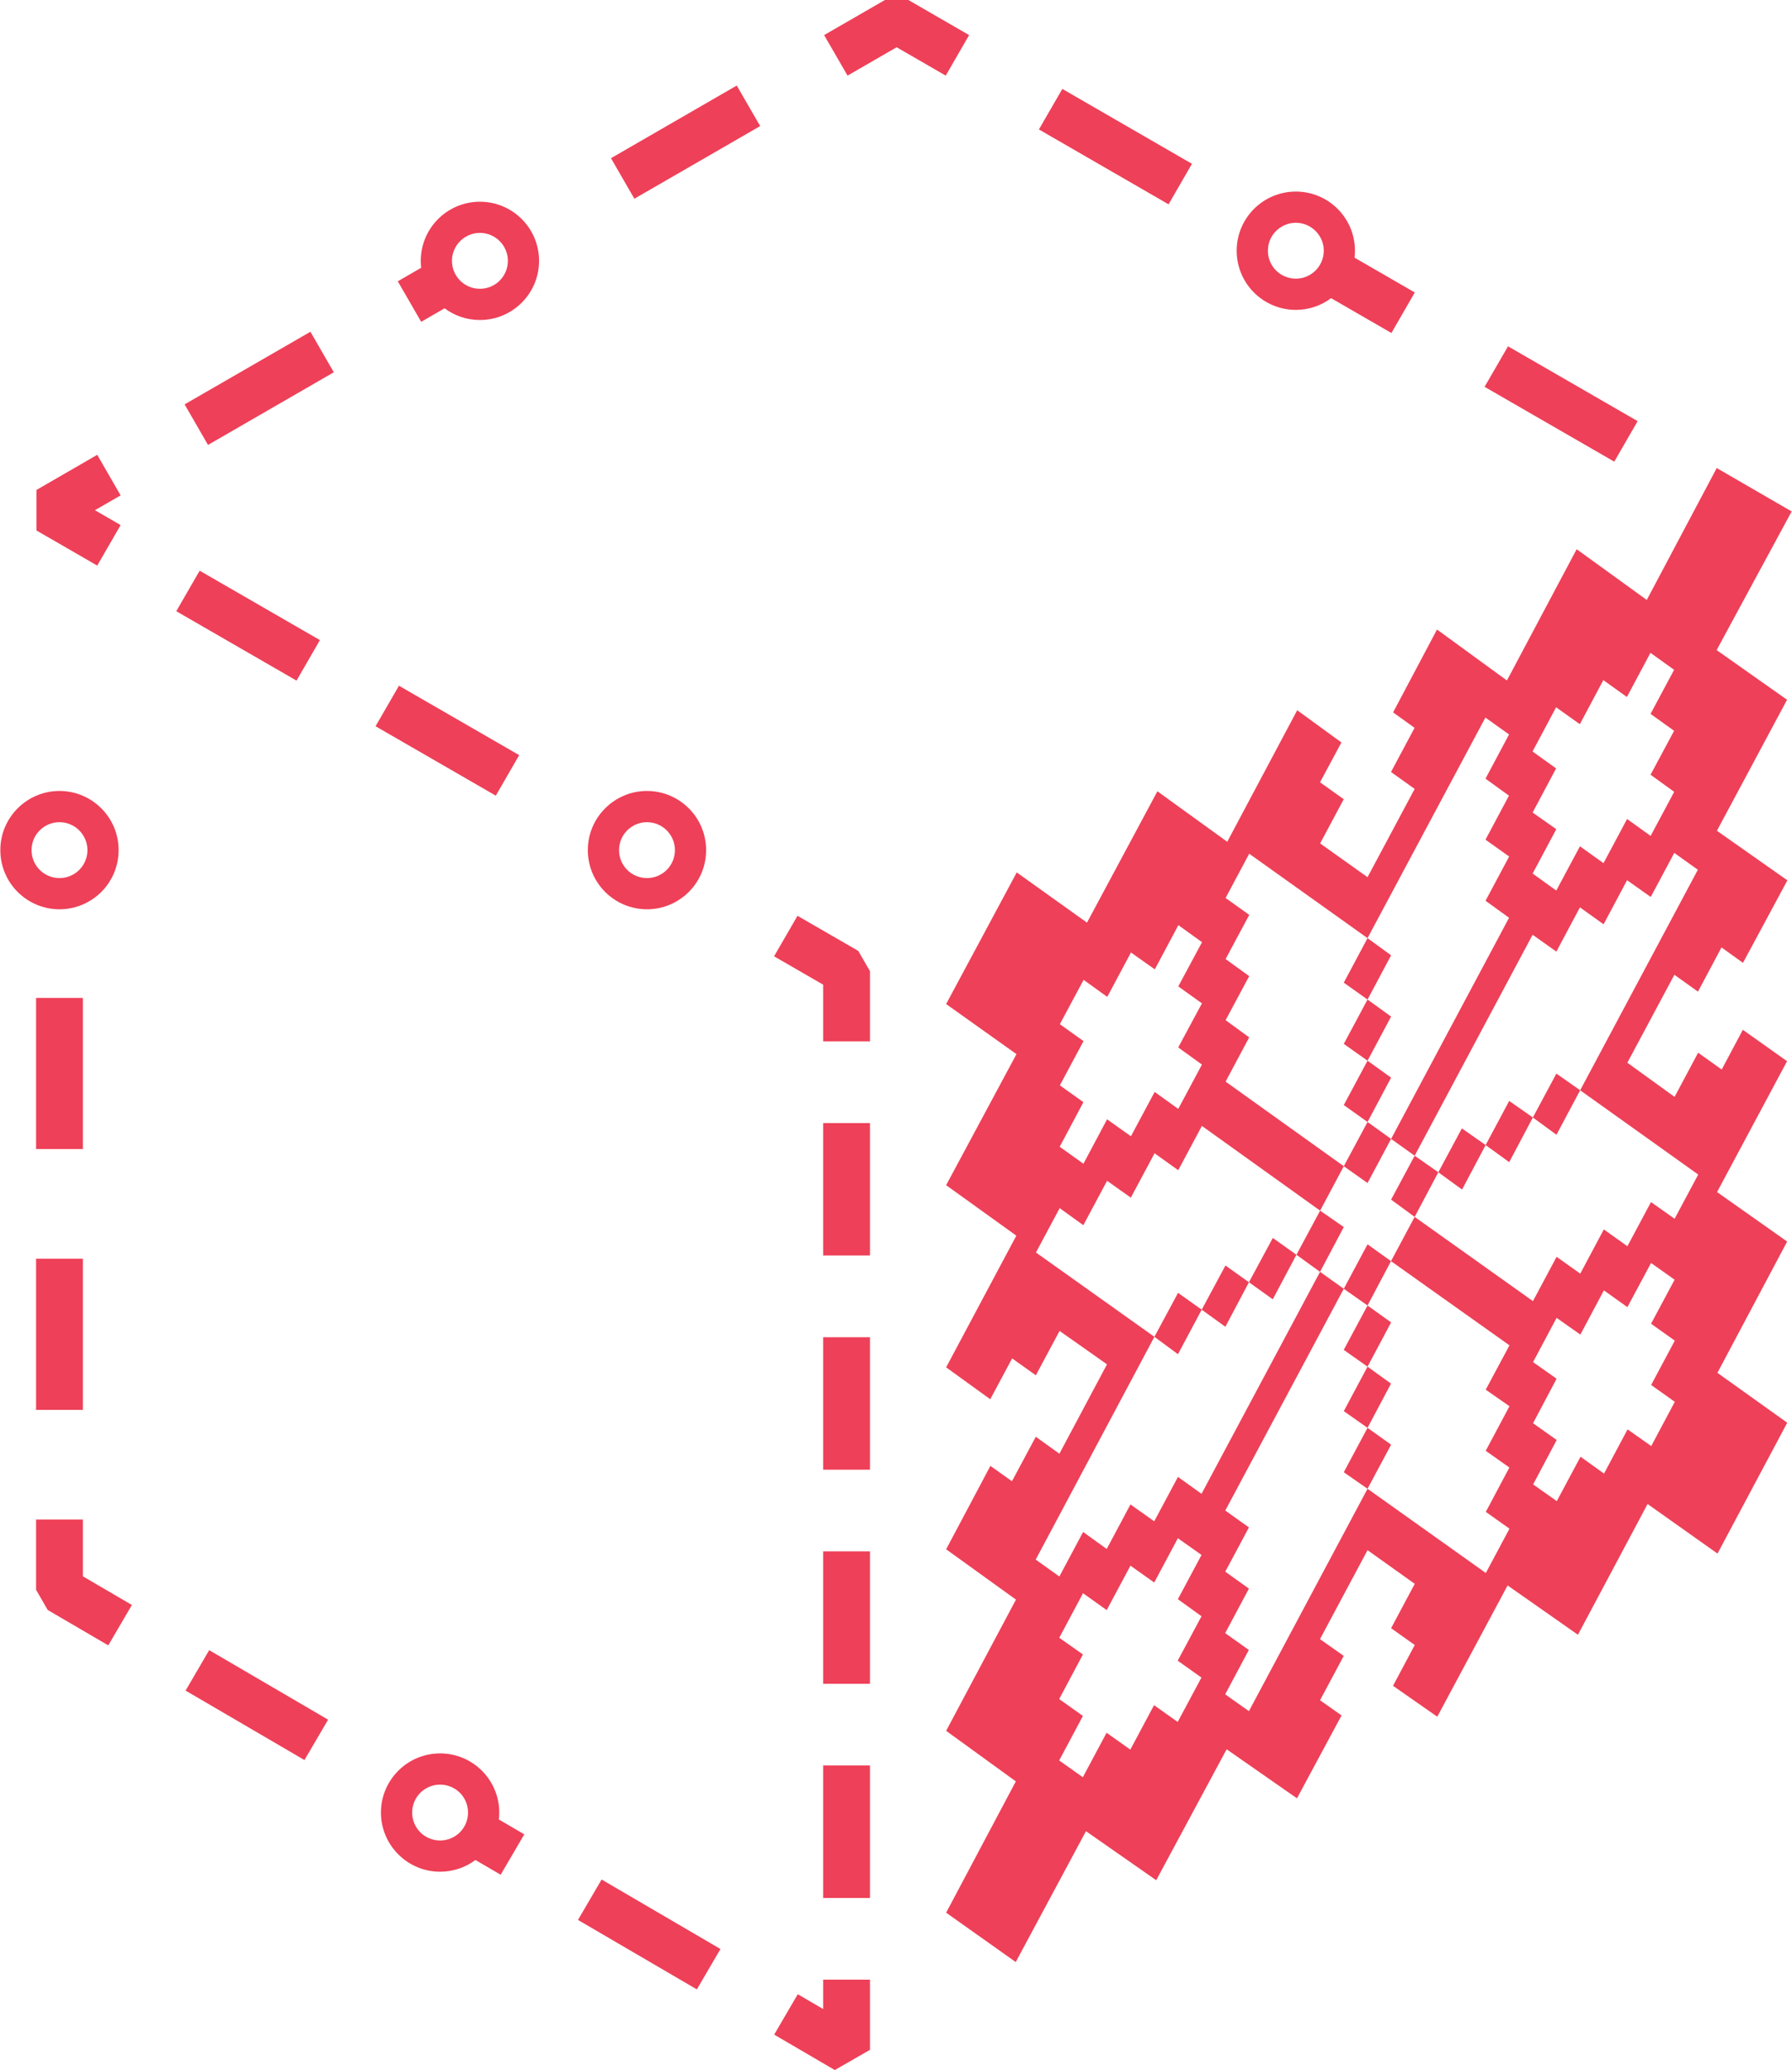
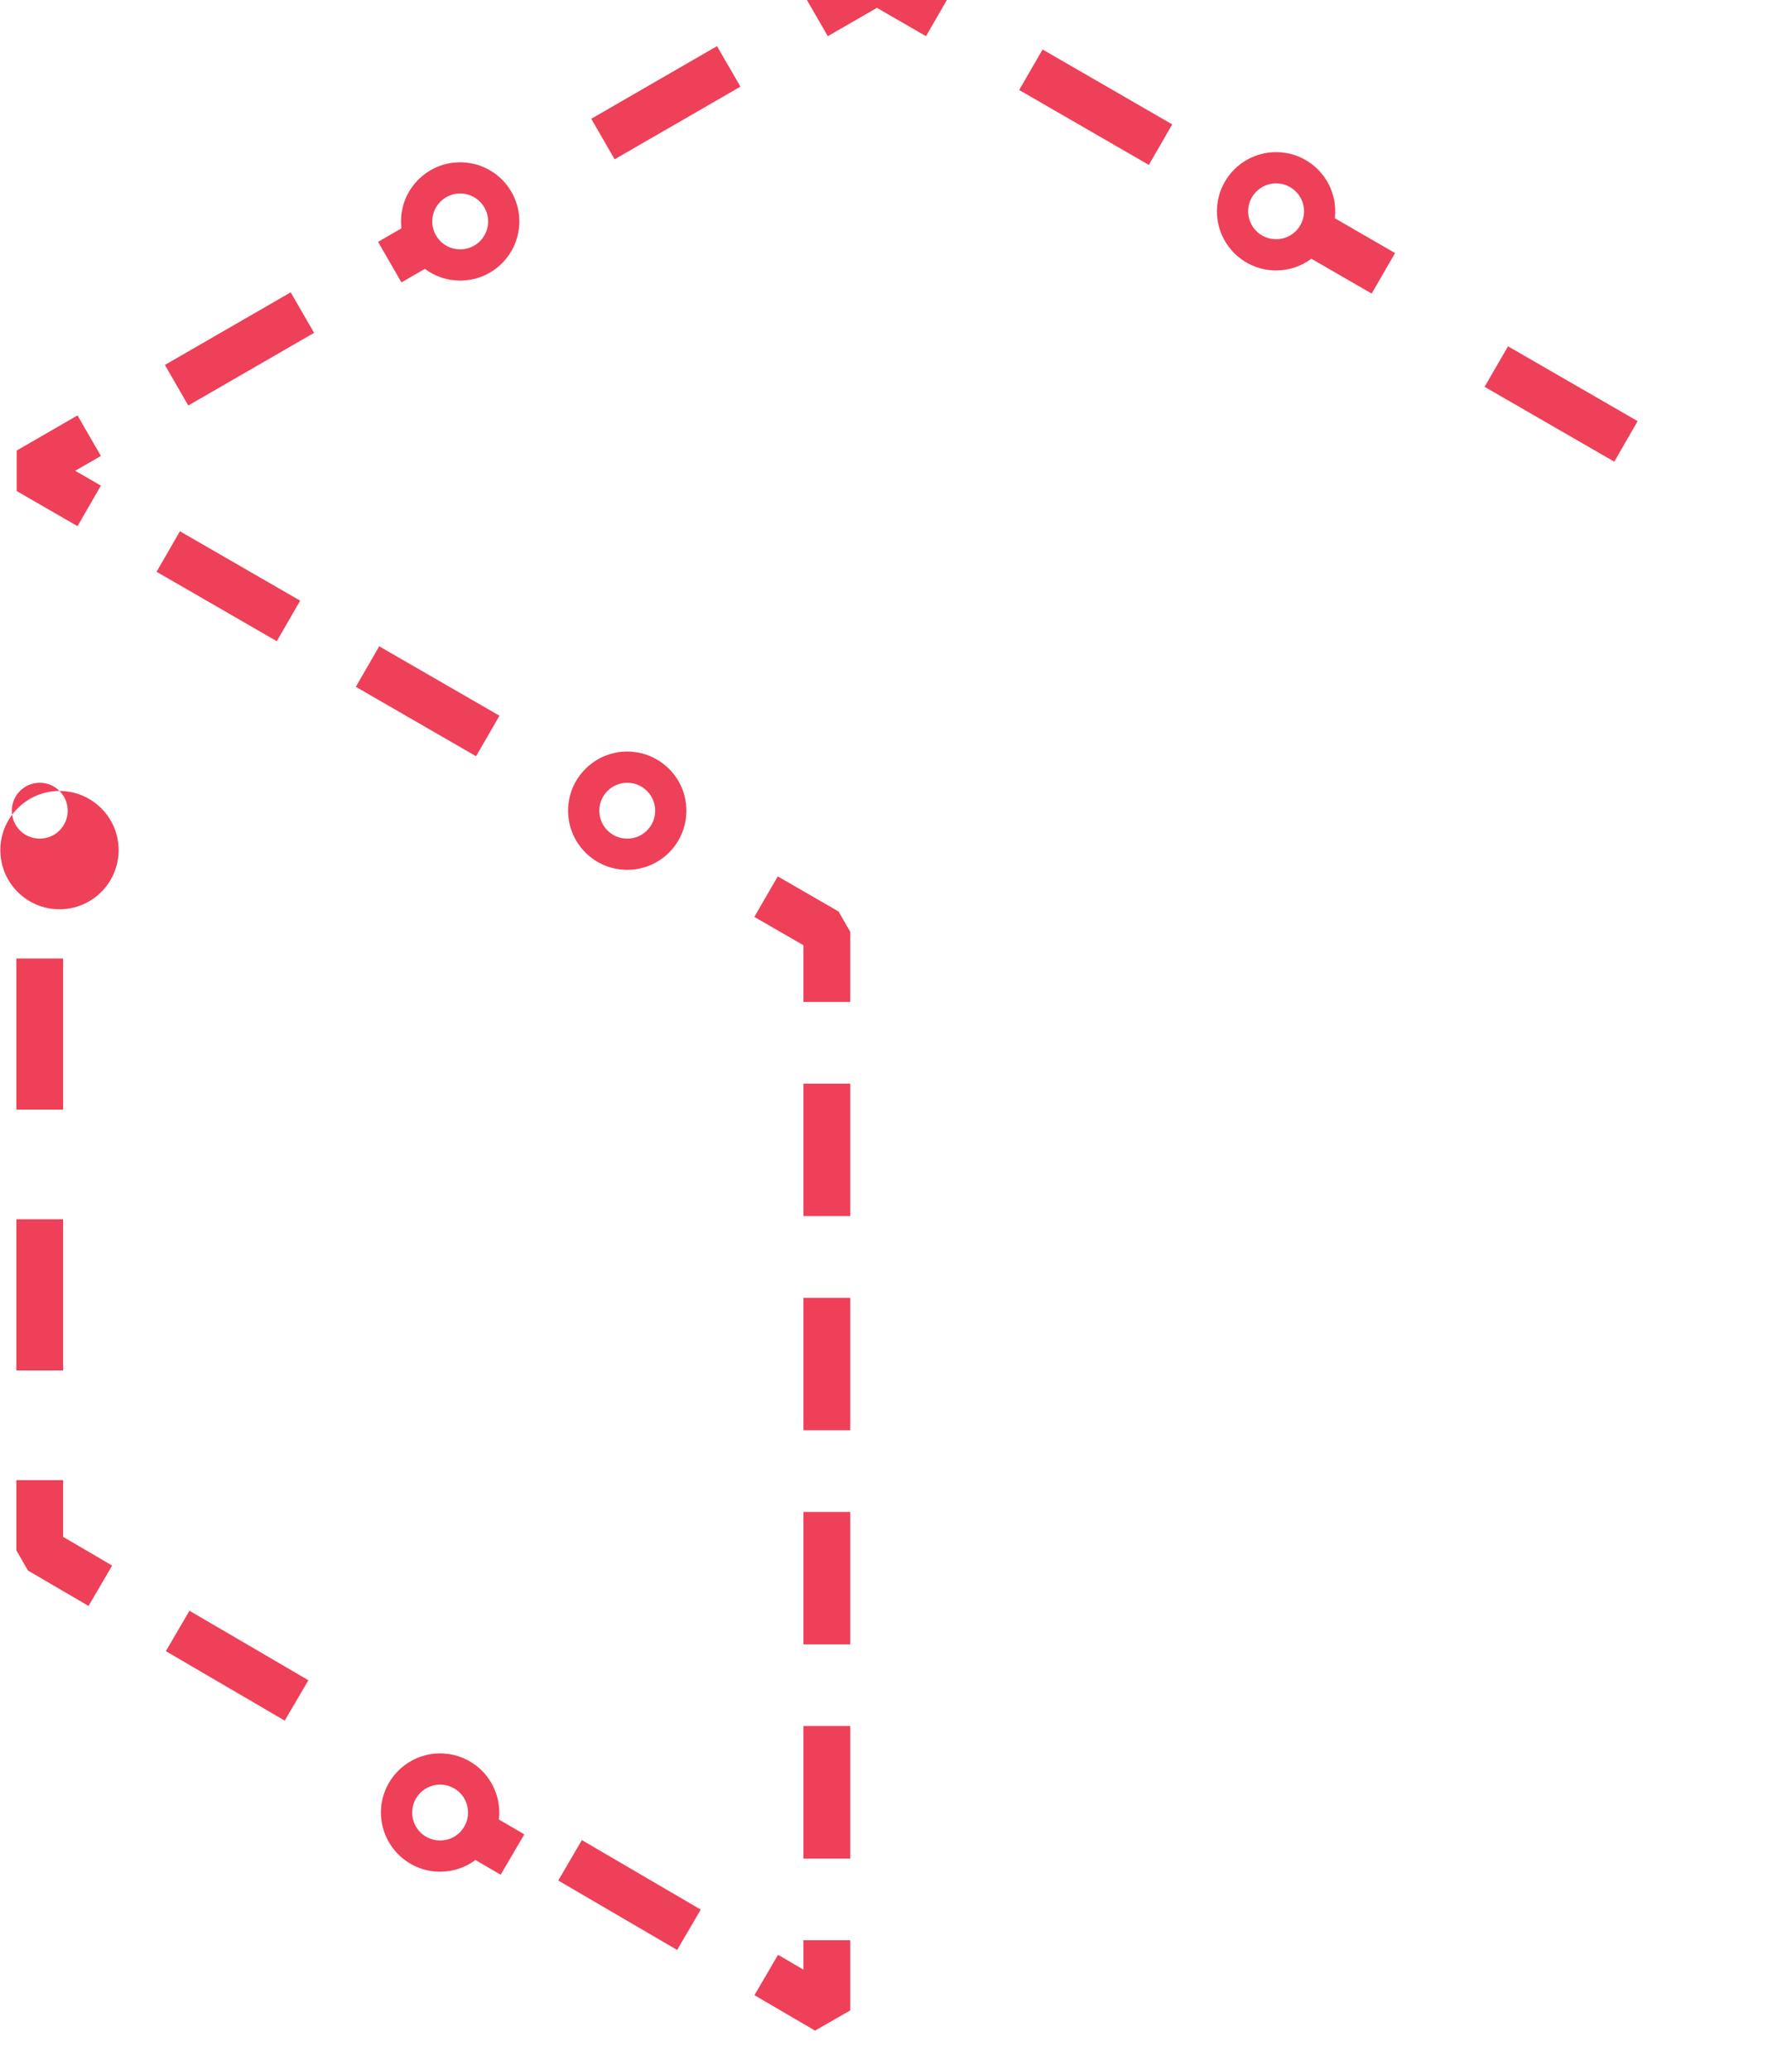
<svg xmlns="http://www.w3.org/2000/svg" xml:space="preserve" width="393px" height="454px" version="1.1" style="shape-rendering:geometricPrecision; text-rendering:geometricPrecision; image-rendering:optimizeQuality; fill-rule:evenodd; clip-rule:evenodd" viewBox="0 0 393 454.17">
  <defs>
    <style type="text/css"> .fil0 {fill:#EE4058} </style>
  </defs>
  <g id="Слой_x0020_1">
    <g id="_1688086339392">
-       <path class="fil0" d="M294.74 242.45l5.21 -9.73 5.17 3.72 -5.17 9.73 -5.21 -3.72zm-46.7 6.85l5.21 -9.73 5.17 3.73 5.2 -9.73 -5.2 -3.76 5.2 -9.67 -5.19 -3.72 5.21 -9.7 -5.19 -3.74 -5.17 9.7 -5.23 -3.7 -5.2 9.74 -5.19 -3.74 -5.21 9.73 5.19 3.71 -5.19 9.71 5.17 3.69 -5.21 9.78 5.21 3.73 5.19 -9.75 5.23 3.72zm108.81 -96.38l-5.17 -3.7 -5.15 9.67 -5.21 -3.71 -5.17 9.7 5.17 3.71 -5.15 9.68 5.19 3.66 -5.19 9.73 5.19 3.73 5.19 -9.71 5.17 3.7 5.17 -9.69 5.17 3.71 5.17 -9.67 -5.19 -3.75 5.17 -9.64 -5.17 -3.71 5.17 -9.67 -5.19 -3.72 -5.17 9.68zm-5.04 130.19l-5.17 9.7 -5.21 -3.67 -5.17 9.71 5.17 3.64 -5.17 9.77 5.19 3.68 -5.17 9.74 5.19 3.67 5.21 -9.74 5.15 3.7 5.17 -9.7 5.19 3.66 5.17 -9.71 -5.19 -3.69 5.19 -9.73 -5.21 -3.71 5.17 -9.66 -5.17 -3.67 -5.19 9.69 -5.15 -3.68zm-88.3 84.95l-5.21 -3.7 5.23 -9.75 -5.19 -3.74 5.19 -9.71 -5.19 -3.67 -5.19 9.72 -5.21 -3.7 -5.21 9.75 -5.2 -3.7 -5.21 9.77 5.19 3.66 -5.21 9.79 5.21 3.7 -5.21 9.77 5.19 3.68 5.21 -9.76 5.21 3.7 5.2 -9.75 5.19 3.68 5.21 -9.74zm36.44 -135.34l-5.21 -3.69 5.21 -9.73 5.17 3.74 -5.17 9.68zm0 -13.42l-5.21 -3.7 5.21 -9.77 5.17 3.77 -5.17 9.7zm0 -13.47l-25.96 -18.52 -5.18 9.71 5.19 3.71 -5.19 9.69 5.18 3.75 -5.18 9.66 5.18 3.77 -5.18 9.71 25.93 18.56 -5.19 9.75 -25.94 -18.59 -5.19 9.72 -5.19 -3.72 -5.21 9.74 -5.21 -3.7 -5.21 9.74 -5.19 -3.74 -5.21 9.73 25.99 18.5 -26.04 48.88 5.19 3.71 5.21 -9.77 5.18 3.73 5.21 -9.77 5.21 3.7 5.21 -9.74 5.17 3.71 26 -48.7 5.21 3.71 -26 48.66 5.19 3.7 -5.19 9.71 5.19 3.72 -5.21 9.76 5.19 3.7 -5.19 9.73 5.21 3.69 26.02 -48.79 25.95 18.48 5.19 -9.72 -5.19 -3.69 5.17 -9.73 -5.19 -3.67 5.21 -9.78 -5.21 -3.63 5.21 -9.73 -25.99 -18.47 5.19 -9.71 25.95 18.48 5.19 -9.72 5.19 3.69 5.17 -9.7 5.17 3.69 5.18 -9.69 5.18 3.66 5.18 -9.7 -25.9 -18.49 25.82 -48.38 -5.17 -3.7 -5.17 9.67 -5.19 -3.68 -5.15 9.67 -5.19 -3.71 -5.17 9.71 -5.21 -3.7 -25.88 48.48 -5.17 -3.69 25.88 -48.52 -5.16 -3.73 5.18 -9.71 -5.19 -3.69 5.15 -9.66 -5.15 -3.73 5.17 -9.7 -5.19 -3.7 -25.86 48.39zm5.17 44.05l-5.17 9.68 -5.21 -3.69 5.21 -9.7 5.17 3.71zm41.48 -10.67l-5.2 9.76 -5.18 -3.79 5.16 -9.63 5.22 3.66zm-10.38 5.97l-5.19 9.8 -5.17 -3.75 5.17 -9.68 5.19 3.63zm-10.36 6.05l-5.17 9.76 -5.21 -3.79 5.17 -9.63 5.21 3.66zm-10.38 5.97l-5.19 9.79 -5.17 -3.79 5.17 -9.63 5.19 3.63zm-20.74 25.56l5.21 -9.75 5.15 3.69 -5.15 9.73 -5.21 -3.67zm5.21 3.67l5.17 3.71 -5.17 9.71 -5.22 -3.68 5.22 -9.74zm0 13.42l5.15 3.72 -5.15 9.7 -5.21 -3.66 5.21 -9.76zm0 13.42l5.17 3.7 -5.17 9.67 -5.21 -3.63 5.21 -9.74zm-10.43 46.36l5.21 3.68 -5.2 9.73 4.72 3.33 -9.78 18.19 -15.43 -10.76 -15.45 28.73 -15.41 -10.76 -15.41 28.71 -15.27 -10.83 15.29 -28.81 -15.29 -11.09 15.32 -28.79 -15.32 -11.04 9.71 -18.3 4.73 3.37 5.23 -9.76 5.18 3.72 10.44 -19.61 -10.4 -7.33 -5.21 9.73 -5.2 -3.7 -4.8 8.96 -9.68 -7 15.4 -28.89 -15.4 -11.08 15.43 -28.75 -15.43 -10.99 15.49 -28.88 15.41 11.02 15.45 -28.82 15.32 11.08 15.35 -28.86 9.7 7.07 -4.69 8.74 5.2 3.71 -5.18 9.7 10.4 7.41 10.34 -19.37 -5.19 -3.71 5.17 -9.69 -4.71 -3.39 9.63 -18.18 15.34 11.18 15.3 -28.8 15.38 11.13 15.35 -28.94 16.44 9.52 -16.46 30.42 15.45 10.9 -15.39 28.74 15.46 10.88 -9.74 18.1 -4.71 -3.38 -5.17 9.7 -5.17 -3.7 -10.32 19.29 10.36 7.5 5.17 -9.7 5.17 3.7 4.64 -8.72 9.7 6.89 -15.36 28.71 15.38 10.86 -15.3 28.8 15.32 10.95 -15.3 28.71 -15.34 -10.88 -15.28 28.69 -15.43 -10.82 -15.43 28.8 -9.71 -6.78 4.77 -8.95 -5.19 -3.69 5.19 -9.73 -10.36 -7.39 -10.43 19.52zm0.03 -94.01l5.19 3.6 -5.21 9.83 -5.18 -3.75 5.2 -9.68zm-10.39 19.45l-5.23 -3.74 5.24 -9.72 5.18 3.69 -5.19 9.77zm-5.23 -3.74l-5.17 9.77 -5.19 -3.75 5.21 -9.69 5.15 3.67zm-10.36 6.02l-5.21 9.77 -5.17 -3.82 5.19 -9.64 5.19 3.69z" />
-       <path class="fil0" d="M354.08 101.29l5.13 -8.89 -28.44 -16.42 -5.14 8.89 28.45 16.42zm-257.6 283.41c3.58,0 6.83,1.46 9.18,3.8 2.34,2.35 3.8,5.6 3.8,9.18 0,0.51 -0.03,1.02 -0.09,1.52l5.58 3.26 -5.18 8.86 -4.44 -2.59 -1.1 -0.64c-2.16,1.61 -4.84,2.57 -7.75,2.57 -3.58,0 -6.83,-1.46 -9.17,-3.81 -2.35,-2.34 -3.81,-5.59 -3.81,-9.17 0,-3.58 1.46,-6.83 3.81,-9.18 2.34,-2.34 5.59,-3.8 9.17,-3.8zm4.34 8.64c-1.11,-1.1 -2.65,-1.79 -4.34,-1.79 -1.69,0 -3.23,0.69 -4.34,1.8 -1.1,1.1 -1.79,2.64 -1.79,4.33 0,1.69 0.69,3.23 1.79,4.34 1.11,1.1 2.65,1.79 4.34,1.79 1.69,0 3.23,-0.69 4.34,-1.79 1.1,-1.11 1.79,-2.65 1.79,-4.34 0,-1.69 -0.69,-3.23 -1.79,-4.34zm-87.84 -219.8c3.58,0 6.82,1.46 9.17,3.81 2.35,2.34 3.8,5.59 3.8,9.17 0,3.58 -1.45,6.83 -3.8,9.18 -2.35,2.34 -5.59,3.8 -9.17,3.8 -3.59,0 -6.83,-1.46 -9.18,-3.8 -2.35,-2.35 -3.8,-5.6 -3.8,-9.18 0,-3.58 1.45,-6.83 3.8,-9.17 2.35,-2.35 5.59,-3.81 9.18,-3.81zm4.33 8.65c-1.11,-1.11 -2.64,-1.8 -4.33,-1.8 -1.7,0 -3.23,0.69 -4.34,1.8 -1.11,1.1 -1.79,2.64 -1.79,4.33 0,1.69 0.68,3.23 1.79,4.34 1.11,1.11 2.64,1.79 4.34,1.79 1.69,0 3.22,-0.68 4.33,-1.79 1.11,-1.11 1.8,-2.65 1.8,-4.34 0,-1.69 -0.69,-3.23 -1.8,-4.33zm124.56 -8.65c3.58,0 6.82,1.46 9.17,3.81 2.35,2.34 3.8,5.59 3.8,9.17 0,3.58 -1.45,6.83 -3.8,9.18 -2.35,2.34 -5.59,3.8 -9.17,3.8 -3.59,0 -6.83,-1.46 -9.18,-3.8 -2.35,-2.35 -3.8,-5.6 -3.8,-9.18 0,-3.58 1.45,-6.83 3.8,-9.17 2.35,-2.35 5.59,-3.81 9.18,-3.81zm4.33 8.65c-1.11,-1.11 -2.64,-1.8 -4.33,-1.8 -1.7,0 -3.23,0.69 -4.34,1.8 -1.11,1.11 -1.79,2.64 -1.79,4.33 0,1.69 0.68,3.23 1.79,4.34 1.11,1.11 2.64,1.79 4.34,1.79 1.69,0 3.22,-0.68 4.33,-1.79 1.11,-1.11 1.8,-2.65 1.8,-4.34 0,-1.69 -0.69,-3.22 -1.8,-4.33zm-40.99 -137.93c3.59,0 6.83,1.45 9.18,3.8 2.35,2.35 3.8,5.59 3.8,9.17 0,3.59 -1.45,6.83 -3.8,9.18 -2.35,2.35 -5.59,3.8 -9.18,3.8 -2.9,0 -5.58,-0.95 -7.74,-2.57l-5.14 2.97 -5.13 -8.89 5.13 -2.97c-0.06,-0.49 -0.09,-1 -0.09,-1.52 0,-3.58 1.45,-6.82 3.8,-9.17 2.35,-2.35 5.59,-3.8 9.17,-3.8zm4.34 8.64c-1.11,-1.11 -2.64,-1.8 -4.34,-1.8 -1.69,0 -3.22,0.69 -4.33,1.8 -1.11,1.11 -1.8,2.64 -1.8,4.33 0,1.7 0.69,3.23 1.8,4.34 1.11,1.11 2.64,1.79 4.33,1.79 1.7,0 3.23,-0.68 4.34,-1.79 1.11,-1.11 1.8,-2.64 1.8,-4.34 0,-1.69 -0.69,-3.22 -1.8,-4.33zm174.67 -10.87c3.58,0 6.83,1.46 9.17,3.8 2.35,2.35 3.8,5.6 3.8,9.18 0,0.52 -0.03,1.03 -0.08,1.53l13.21 7.63 -5.13 8.89 -13.23 -7.64c-2.16,1.61 -4.84,2.57 -7.74,2.57 -3.58,0 -6.83,-1.46 -9.18,-3.8 -2.34,-2.35 -3.8,-5.6 -3.8,-9.18 0,-3.58 1.46,-6.83 3.8,-9.18 2.35,-2.34 5.6,-3.8 9.18,-3.8zm4.33 8.65c-1.11,-1.11 -2.64,-1.8 -4.33,-1.8 -1.69,0 -3.23,0.69 -4.34,1.8 -1.11,1.1 -1.79,2.64 -1.79,4.33 0,1.69 0.68,3.23 1.79,4.34 1.11,1.1 2.65,1.79 4.34,1.79 1.69,0 3.22,-0.69 4.33,-1.79 1.11,-1.11 1.8,-2.65 1.8,-4.34 0,-1.69 -0.69,-3.23 -1.8,-4.33zm-32.25 -5.85l5.13 -8.89 -28.44 -16.43 -5.14 8.89 28.45 16.43zm-48.89 -28.24l5.13 -8.89 -13.33 -7.7 -5.14 0 -13.34 7.7 5.14 8.89 10.77 -6.22 10.77 6.22zm-40.71 11.07l-5.14 -8.89 -27.59 15.94 5.13 8.89 27.6 -15.94zm-93.54 54.02l-5.13 -8.89 -27.6 15.93 5.13 8.9 27.6 -15.94zm-46.77 27.01l-5.13 -8.9 -13.34 7.71 0 8.89 13.34 7.7 5.13 -8.89 -5.64 -3.26 5.64 -3.25zm17.34 16.52l-5.13 8.89 26.38 15.23 5.13 -8.89 -26.38 -15.23zm43.72 25.24l-5.13 8.89 26.38 15.23 5.13 -8.89 -26.38 -15.23zm87.44 50.48l-5.14 8.89 10.77 6.22 0 12.44 10.27 0 0 -15.4 -2.57 -4.45 -13.33 -7.7zm15.9 50.6l0 -5.13 -10.27 0 0 29.06 10.27 0 0 -23.93zm0 46.99l0 -5.13 -10.27 0 0 29.06 10.27 0 0 -23.93zm0 46.98l0 -5.13 -10.27 0 0 29.06 10.27 0 0 -23.93zm0 46.99l0 -5.14 -10.27 0 0 29.07 10.27 0 0 -23.93zm0 46.98l0 -5.13 -10.27 0 0 6.45 -5.57 -3.25 -5.18 8.86 13.3 7.77 7.72 -4.43 0 -10.27zm-42.41 -5.58l4.43 2.59 5.18 -8.86 -26.08 -15.25 -5.18 8.87 21.65 12.65zm-86.09 -50.32l4.43 2.59 5.19 -8.86 -26.09 -15.25 -5.18 8.87 21.65 12.65zm-43.04 -25.16l4.43 2.59 5.18 -8.86 -10.75 -6.29 0 -12.45 -10.27 0 0 15.4 2.55 4.43 8.86 5.18zm-11.41 -54.21l0 5.13 10.27 0 0 -33.16 -10.27 0 0 28.03zm0 -57.23l0 5.14 10.27 0 0 -33.16 -10.27 0 0 28.02z" />
+       <path class="fil0" d="M354.08 101.29l5.13 -8.89 -28.44 -16.42 -5.14 8.89 28.45 16.42zm-257.6 283.41c3.58,0 6.83,1.46 9.18,3.8 2.34,2.35 3.8,5.6 3.8,9.18 0,0.51 -0.03,1.02 -0.09,1.52l5.58 3.26 -5.18 8.86 -4.44 -2.59 -1.1 -0.64c-2.16,1.61 -4.84,2.57 -7.75,2.57 -3.58,0 -6.83,-1.46 -9.17,-3.81 -2.35,-2.34 -3.81,-5.59 -3.81,-9.17 0,-3.58 1.46,-6.83 3.81,-9.18 2.34,-2.34 5.59,-3.8 9.17,-3.8zm4.34 8.64c-1.11,-1.1 -2.65,-1.79 -4.34,-1.79 -1.69,0 -3.23,0.69 -4.34,1.8 -1.1,1.1 -1.79,2.64 -1.79,4.33 0,1.69 0.69,3.23 1.79,4.34 1.11,1.1 2.65,1.79 4.34,1.79 1.69,0 3.23,-0.69 4.34,-1.79 1.1,-1.11 1.79,-2.65 1.79,-4.34 0,-1.69 -0.69,-3.23 -1.79,-4.34zm-87.84 -219.8c3.58,0 6.82,1.46 9.17,3.81 2.35,2.34 3.8,5.59 3.8,9.17 0,3.58 -1.45,6.83 -3.8,9.18 -2.35,2.34 -5.59,3.8 -9.17,3.8 -3.59,0 -6.83,-1.46 -9.18,-3.8 -2.35,-2.35 -3.8,-5.6 -3.8,-9.18 0,-3.58 1.45,-6.83 3.8,-9.17 2.35,-2.35 5.59,-3.81 9.18,-3.81zc-1.11,-1.11 -2.64,-1.8 -4.33,-1.8 -1.7,0 -3.23,0.69 -4.34,1.8 -1.11,1.1 -1.79,2.64 -1.79,4.33 0,1.69 0.68,3.23 1.79,4.34 1.11,1.11 2.64,1.79 4.34,1.79 1.69,0 3.22,-0.68 4.33,-1.79 1.11,-1.11 1.8,-2.65 1.8,-4.34 0,-1.69 -0.69,-3.23 -1.8,-4.33zm124.56 -8.65c3.58,0 6.82,1.46 9.17,3.81 2.35,2.34 3.8,5.59 3.8,9.17 0,3.58 -1.45,6.83 -3.8,9.18 -2.35,2.34 -5.59,3.8 -9.17,3.8 -3.59,0 -6.83,-1.46 -9.18,-3.8 -2.35,-2.35 -3.8,-5.6 -3.8,-9.18 0,-3.58 1.45,-6.83 3.8,-9.17 2.35,-2.35 5.59,-3.81 9.18,-3.81zm4.33 8.65c-1.11,-1.11 -2.64,-1.8 -4.33,-1.8 -1.7,0 -3.23,0.69 -4.34,1.8 -1.11,1.11 -1.79,2.64 -1.79,4.33 0,1.69 0.68,3.23 1.79,4.34 1.11,1.11 2.64,1.79 4.34,1.79 1.69,0 3.22,-0.68 4.33,-1.79 1.11,-1.11 1.8,-2.65 1.8,-4.34 0,-1.69 -0.69,-3.22 -1.8,-4.33zm-40.99 -137.93c3.59,0 6.83,1.45 9.18,3.8 2.35,2.35 3.8,5.59 3.8,9.17 0,3.59 -1.45,6.83 -3.8,9.18 -2.35,2.35 -5.59,3.8 -9.18,3.8 -2.9,0 -5.58,-0.95 -7.74,-2.57l-5.14 2.97 -5.13 -8.89 5.13 -2.97c-0.06,-0.49 -0.09,-1 -0.09,-1.52 0,-3.58 1.45,-6.82 3.8,-9.17 2.35,-2.35 5.59,-3.8 9.17,-3.8zm4.34 8.64c-1.11,-1.11 -2.64,-1.8 -4.34,-1.8 -1.69,0 -3.22,0.69 -4.33,1.8 -1.11,1.11 -1.8,2.64 -1.8,4.33 0,1.7 0.69,3.23 1.8,4.34 1.11,1.11 2.64,1.79 4.33,1.79 1.7,0 3.23,-0.68 4.34,-1.79 1.11,-1.11 1.8,-2.64 1.8,-4.34 0,-1.69 -0.69,-3.22 -1.8,-4.33zm174.67 -10.87c3.58,0 6.83,1.46 9.17,3.8 2.35,2.35 3.8,5.6 3.8,9.18 0,0.52 -0.03,1.03 -0.08,1.53l13.21 7.63 -5.13 8.89 -13.23 -7.64c-2.16,1.61 -4.84,2.57 -7.74,2.57 -3.58,0 -6.83,-1.46 -9.18,-3.8 -2.34,-2.35 -3.8,-5.6 -3.8,-9.18 0,-3.58 1.46,-6.83 3.8,-9.18 2.35,-2.34 5.6,-3.8 9.18,-3.8zm4.33 8.65c-1.11,-1.11 -2.64,-1.8 -4.33,-1.8 -1.69,0 -3.23,0.69 -4.34,1.8 -1.11,1.1 -1.79,2.64 -1.79,4.33 0,1.69 0.68,3.23 1.79,4.34 1.11,1.1 2.65,1.79 4.34,1.79 1.69,0 3.22,-0.69 4.33,-1.79 1.11,-1.11 1.8,-2.65 1.8,-4.34 0,-1.69 -0.69,-3.23 -1.8,-4.33zm-32.25 -5.85l5.13 -8.89 -28.44 -16.43 -5.14 8.89 28.45 16.43zm-48.89 -28.24l5.13 -8.89 -13.33 -7.7 -5.14 0 -13.34 7.7 5.14 8.89 10.77 -6.22 10.77 6.22zm-40.71 11.07l-5.14 -8.89 -27.59 15.94 5.13 8.89 27.6 -15.94zm-93.54 54.02l-5.13 -8.89 -27.6 15.93 5.13 8.9 27.6 -15.94zm-46.77 27.01l-5.13 -8.9 -13.34 7.71 0 8.89 13.34 7.7 5.13 -8.89 -5.64 -3.26 5.64 -3.25zm17.34 16.52l-5.13 8.89 26.38 15.23 5.13 -8.89 -26.38 -15.23zm43.72 25.24l-5.13 8.89 26.38 15.23 5.13 -8.89 -26.38 -15.23zm87.44 50.48l-5.14 8.89 10.77 6.22 0 12.44 10.27 0 0 -15.4 -2.57 -4.45 -13.33 -7.7zm15.9 50.6l0 -5.13 -10.27 0 0 29.06 10.27 0 0 -23.93zm0 46.99l0 -5.13 -10.27 0 0 29.06 10.27 0 0 -23.93zm0 46.98l0 -5.13 -10.27 0 0 29.06 10.27 0 0 -23.93zm0 46.99l0 -5.14 -10.27 0 0 29.07 10.27 0 0 -23.93zm0 46.98l0 -5.13 -10.27 0 0 6.45 -5.57 -3.25 -5.18 8.86 13.3 7.77 7.72 -4.43 0 -10.27zm-42.41 -5.58l4.43 2.59 5.18 -8.86 -26.08 -15.25 -5.18 8.87 21.65 12.65zm-86.09 -50.32l4.43 2.59 5.19 -8.86 -26.09 -15.25 -5.18 8.87 21.65 12.65zm-43.04 -25.16l4.43 2.59 5.18 -8.86 -10.75 -6.29 0 -12.45 -10.27 0 0 15.4 2.55 4.43 8.86 5.18zm-11.41 -54.21l0 5.13 10.27 0 0 -33.16 -10.27 0 0 28.03zm0 -57.23l0 5.14 10.27 0 0 -33.16 -10.27 0 0 28.02z" />
    </g>
  </g>
</svg>